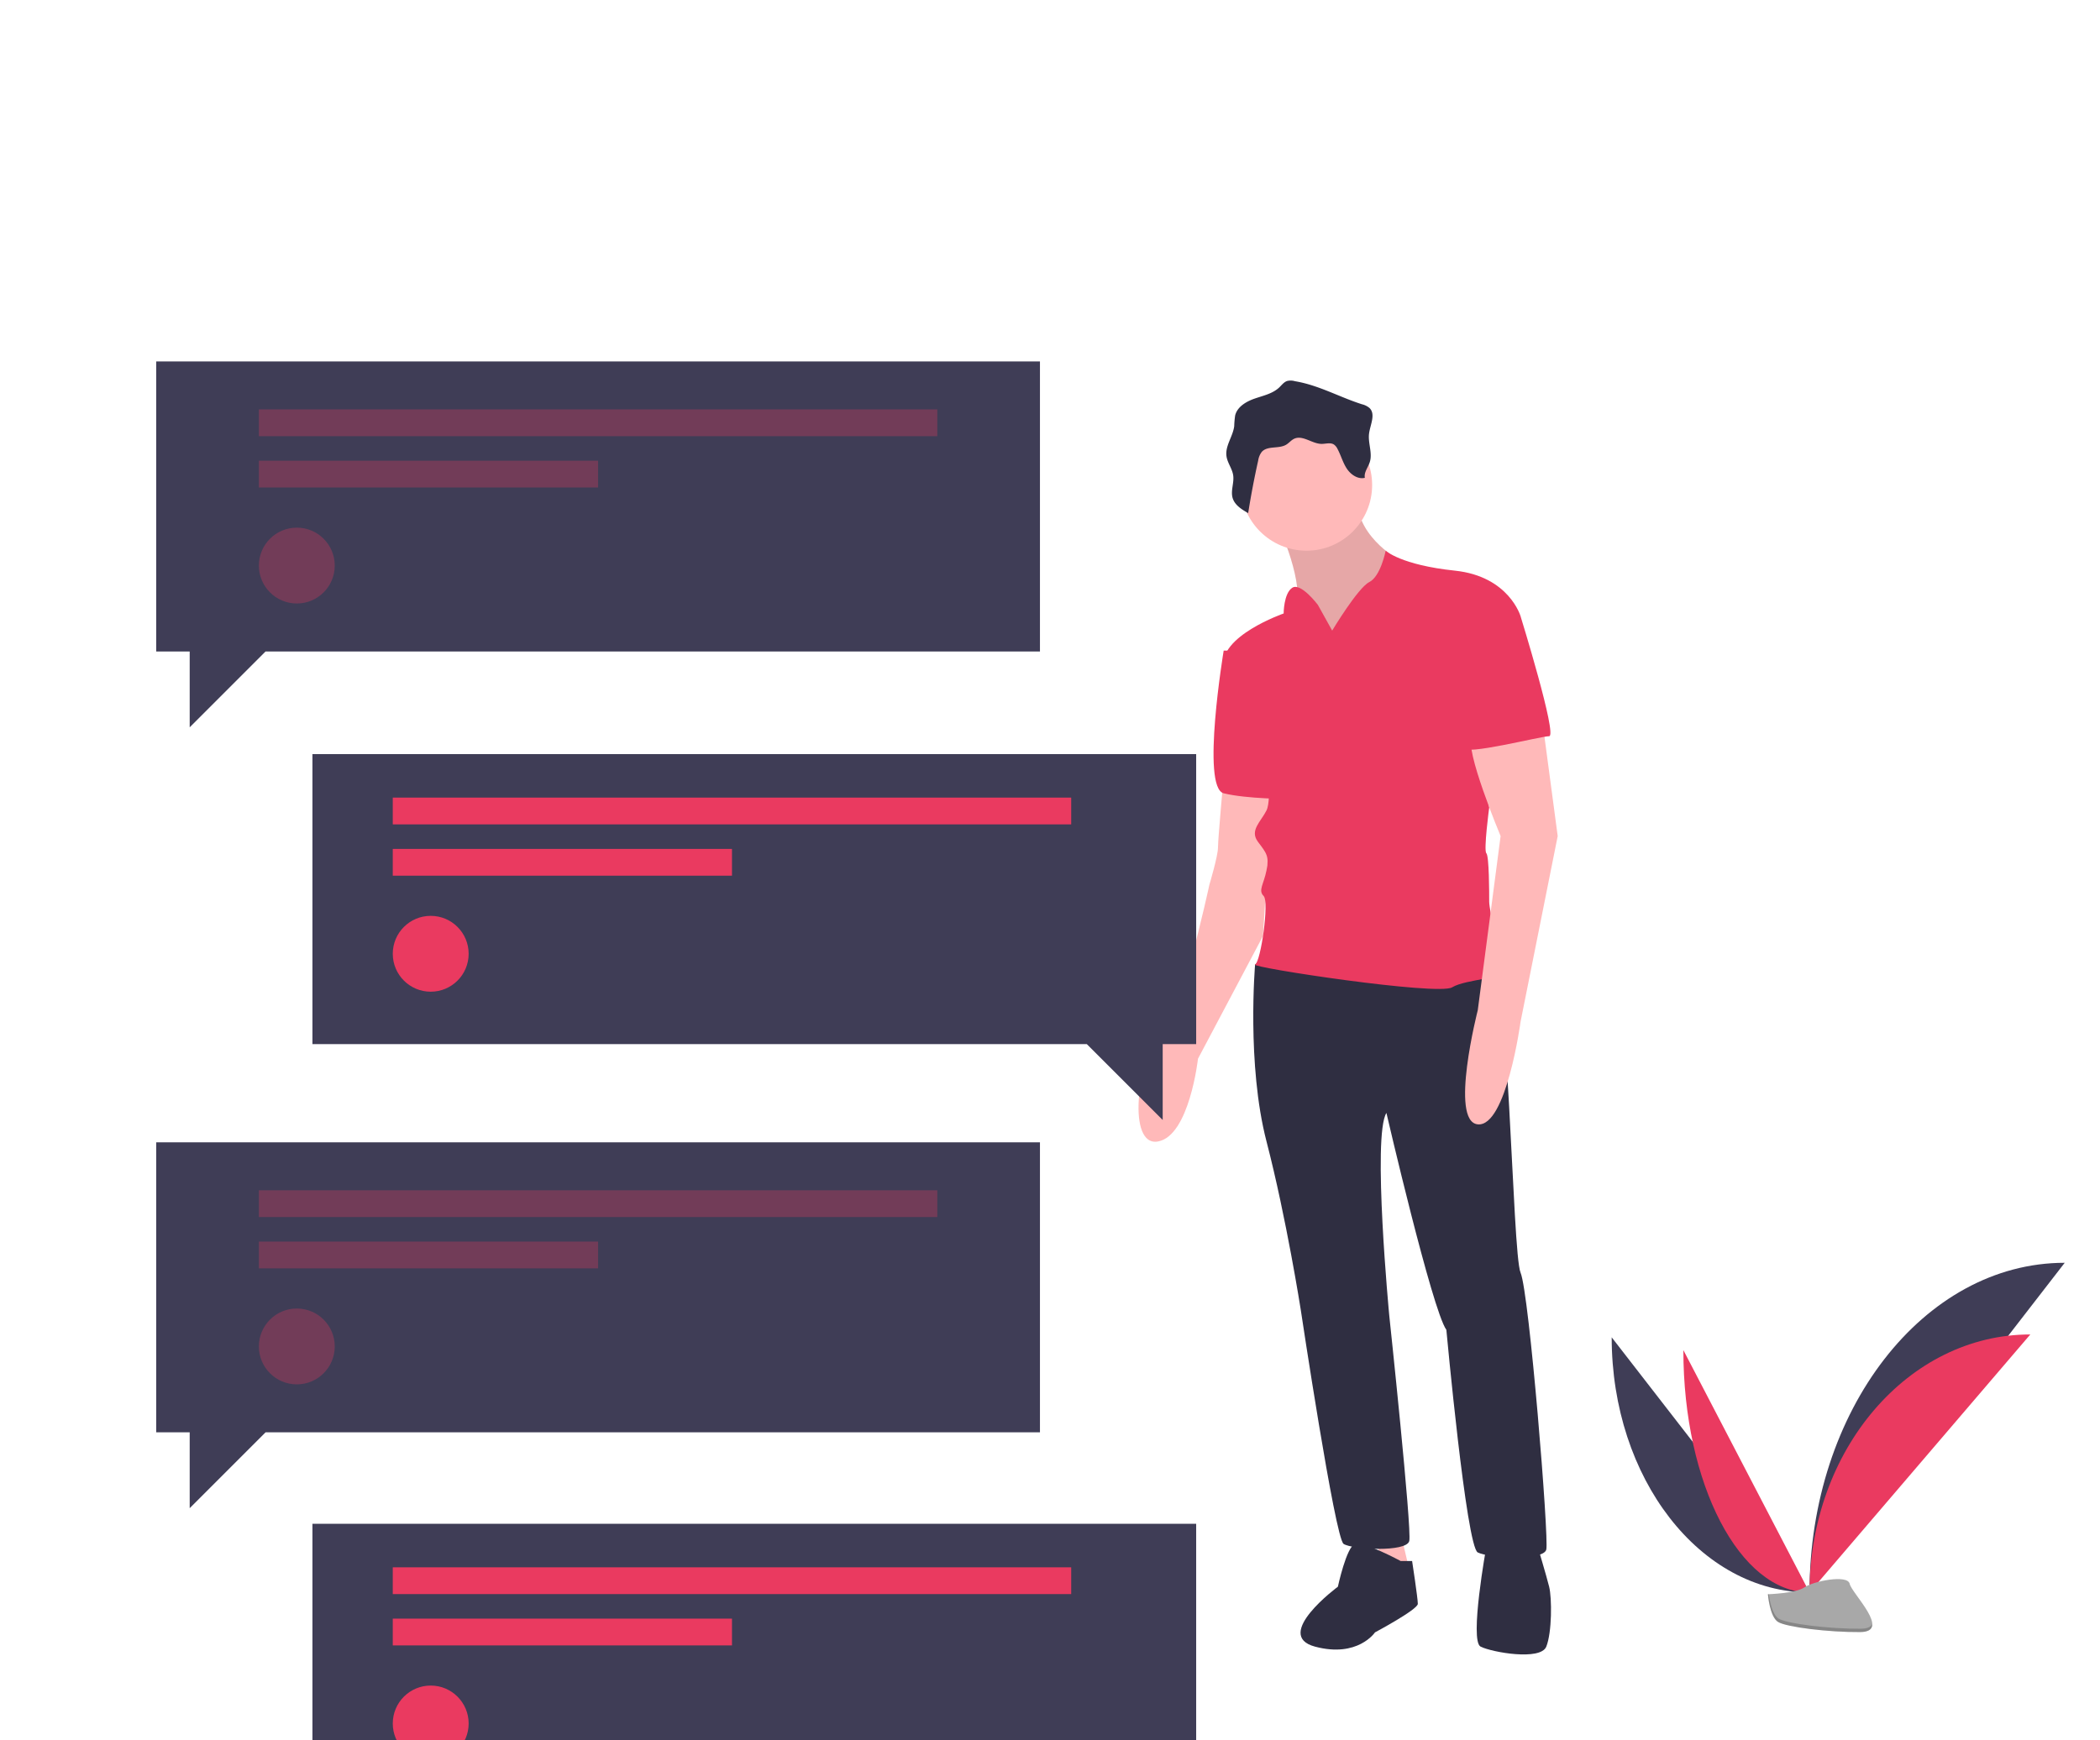
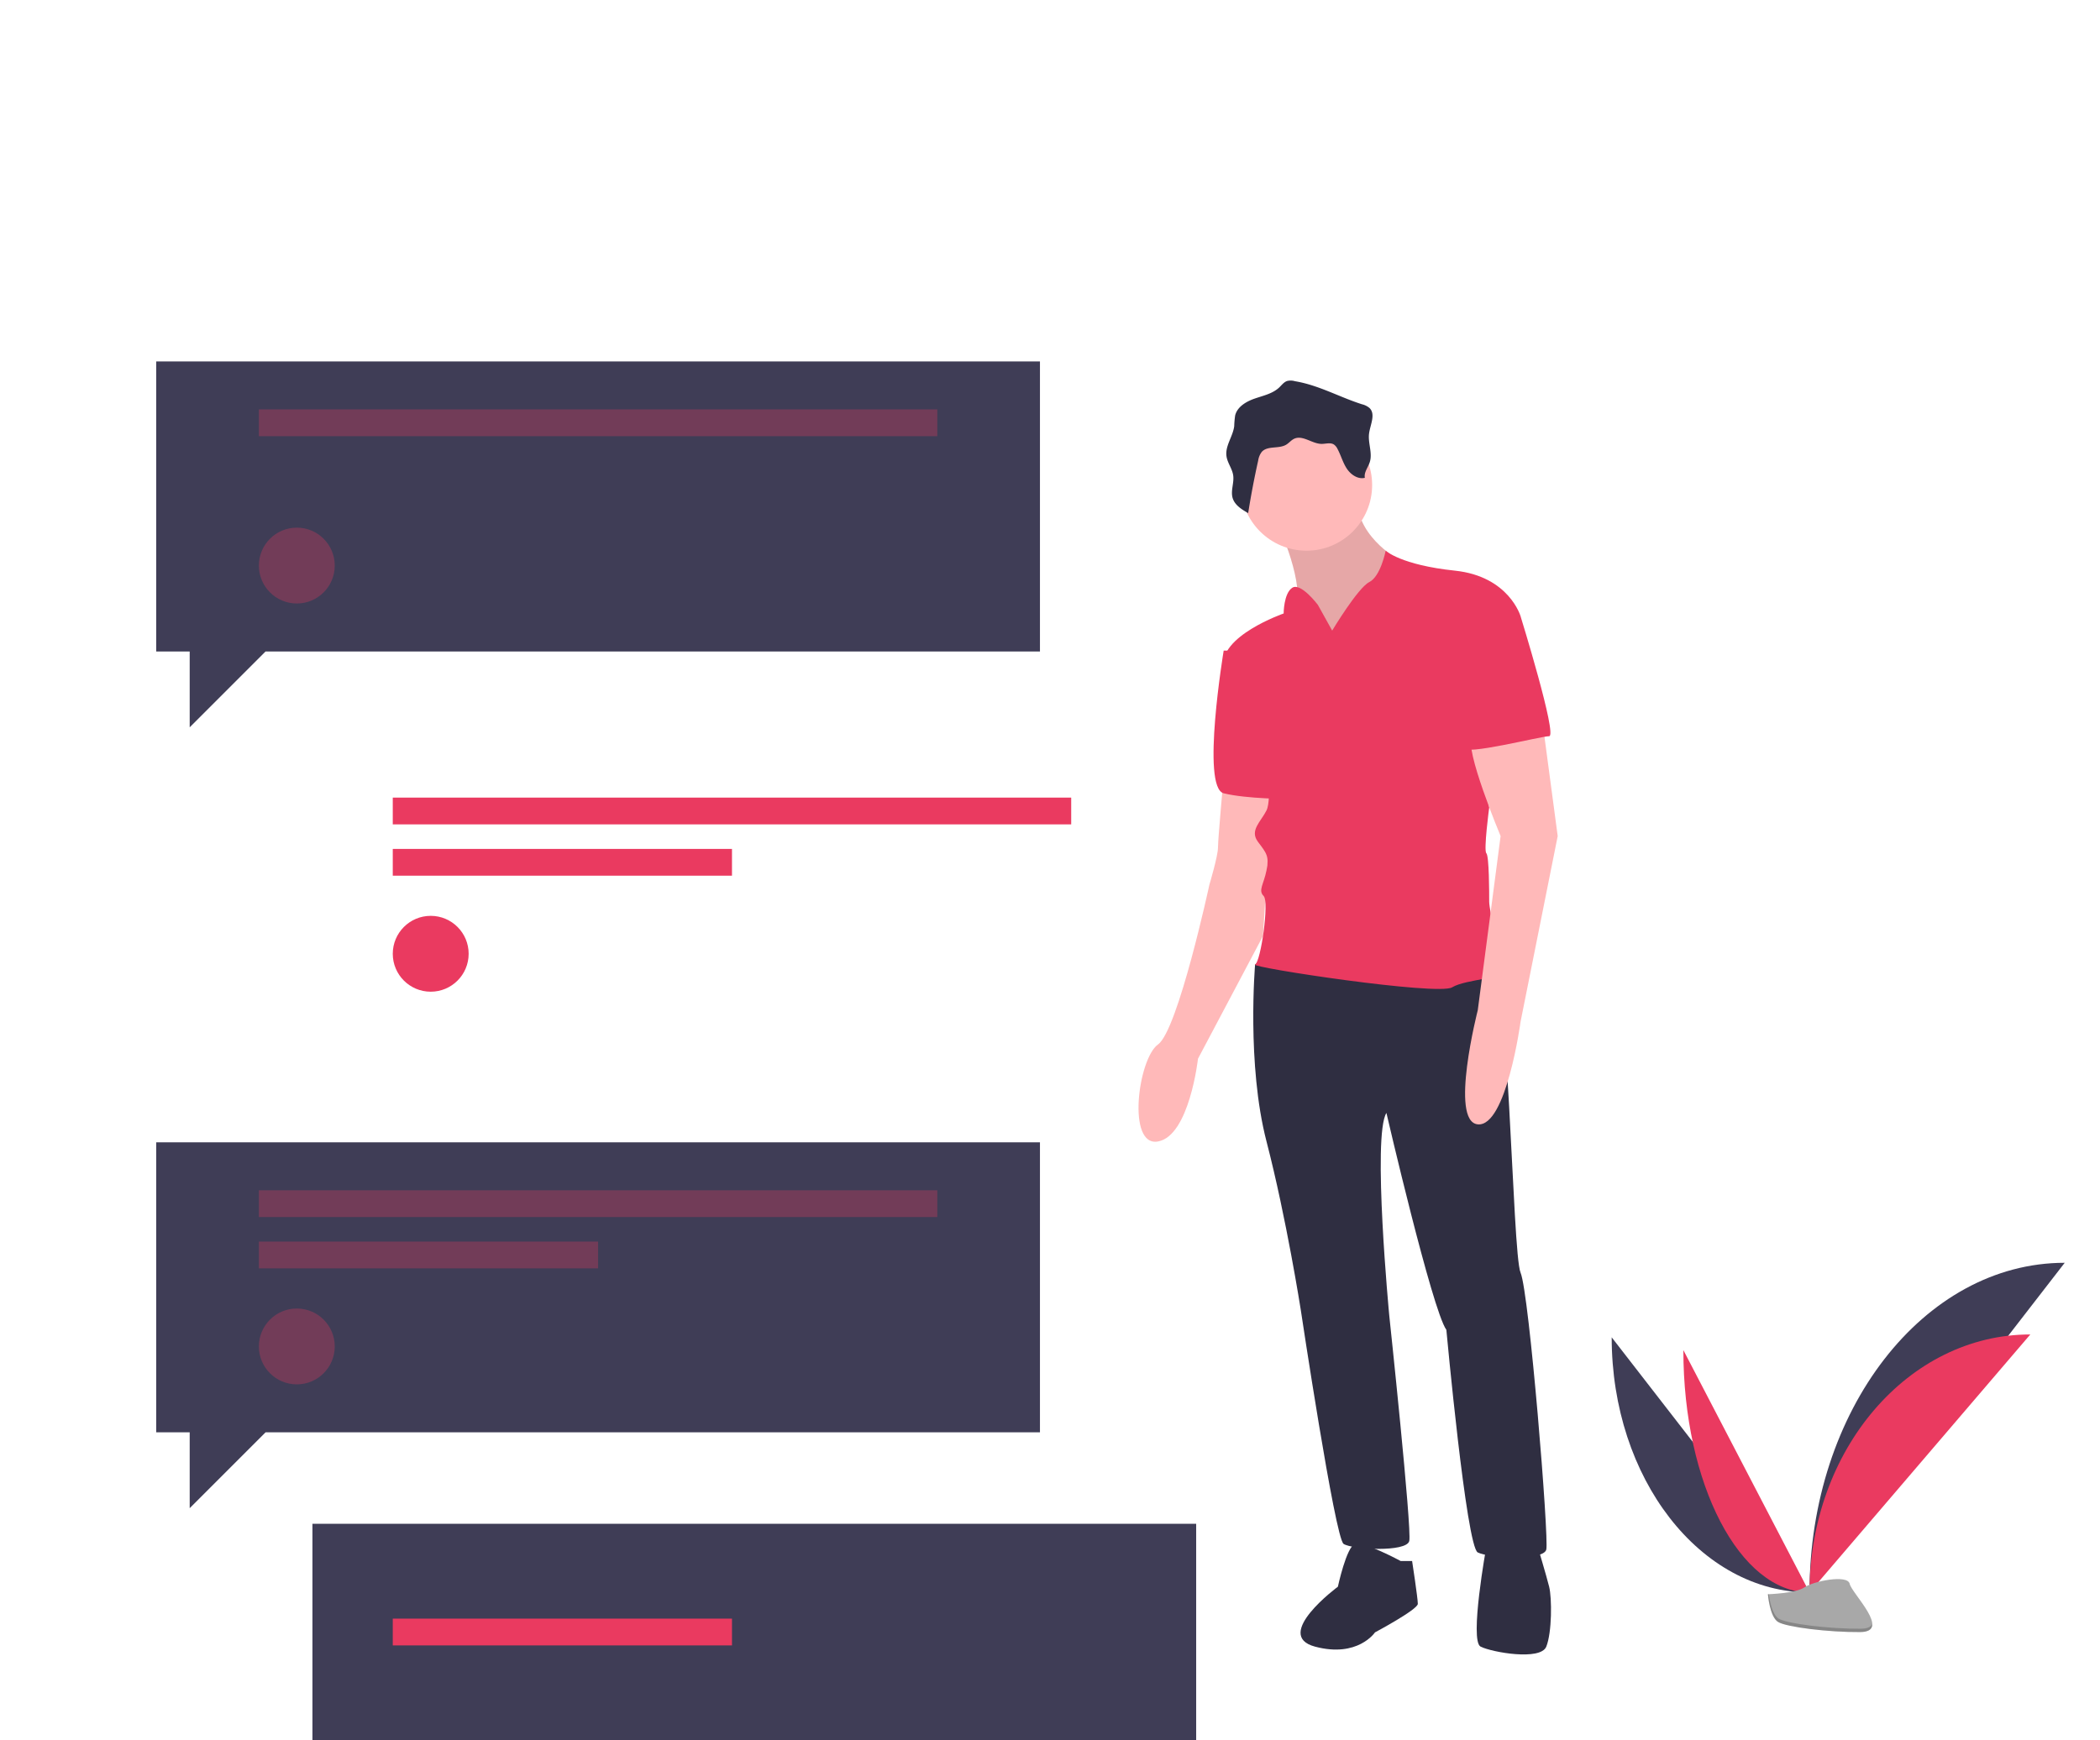
<svg xmlns="http://www.w3.org/2000/svg" id="edfeb08d-cf64-4dc3-bad9-eda805eddb33" data-name="Layer 1" width="941" height="780" viewBox="0 0 941 780">
  <style>
		[id^="plant-leaf-"] {
			animation: leaf 2s infinite ease-in-out;
		}

		#plant-leaf-2 {
			animation-delay: .5s;
		}

		#plant-leaf-3 {
			animation-delay: .75s;
		}

		#plant-leaf-4 {
			animation-delay: 1s;
		}

		@keyframes leaf {
			0%, 100% {
				transform-origin: 100% 100%;
				transform: translateX(-129.5px) translateY(-60px) rotate(0);
			}

			50% {
				transform: translateX(-129.5px) translateY(-60px) rotate(6deg);
			}
		}

		#bb1 {
			animation: chat1 12s infinite ease-in-out;
		}

		#bb2 {
			animation: chat2 12s infinite ease-in-out;
		}

		#bb3 {
			animation: chat3 12s infinite ease-in-out;
		}

		#bb4 {
			animation: chat4 12s infinite ease-in-out;
		}

		@keyframes chat1 {
			0%, 90% {
				transform: translateY(0);
				opacity: 1;
			}

			10%, 20% {
				transform: translateY(-150px);
				opacity: 0;
			}

			21% {
				transform: translateY(450px);
				opacity: 0;
			}

			30%, 40% {
				transform: translateY(350px);
				opacity: 1;
			}

			50%, 60% {
				transform: translateY(176px);
				opacity: 1;
			}

			70%, 80% {
				transform: translateY(176px);
				opacity: 1;
			}
		}

		@keyframes chat2 {
			0%, 90% {
				transform: translateY(0);
				opacity: 1;
			}

			10%, 20% {
				transform: translateY(-176px);
				opacity: 1;
			}

			30%, 40% {
				transform: translateY(-356px);
				opacity: 0;
			}

			41% {
				transform: translateY(274px);
				opacity: 0;
			}

			50%, 60% {
				transform: translateY(174px);
				opacity: 1;
			}

			70%, 80% {
				transform: translateY(174px);
				opacity: 1;
			}
		}

		@keyframes chat3 {
			0%, 90% {
				transform: translateY(0);
				opacity: 1;
			}

			10%, 20% {
				transform: translateY(-176px);
				opacity: 1;
			}

			30%, 40% {
				transform: translateY(-342px);
				opacity: 1;
			}

			50%, 60%  {
				transform: translateY(-528px);
				opacity: 0;
			}

			61% {
				transform: translateY(274px);
				opacity: 0;
			}

			70%, 80% {
				transform: translateY(174px);
				opacity: 0;
			}
		}

		@keyframes chat4 {
			0%, 100% {
				transform: translateY(-704px);
				opacity: 0;
			}
			1% {
				transform: translateY(0);
				opacity: 0;
			}

			10%, 20% {
				transform: translateY(-176px);
				opacity: 1;
			}

			30%, 40% {
				transform: translateY(-342px);
				opacity: 1;
			}

			50%, 60%  {
				transform: translateY(-528px);
				opacity: 1;
			}

			70%, 80% {
				transform: translateY(-528px);
				opacity: 1;
			}

			90% {
				transform: translateY(-704px);
				opacity: 0;
			}
		}
	</style>
  <path id="plant-leaf-1" d="M851.689,659.413c0,63.204,39.651,114.348,88.652,114.348" transform="translate(-129.5 -60)" fill="#3f3d56" />
  <path id="plant-leaf-2" d="M883.809,665.142c0,60.037,25.285,108.619,56.532,108.619" transform="translate(-129.5 -60)" fill="#EA3A60" />
  <path id="plant-leaf-3" d="M940.34,773.761c0-81.668,51.144-147.753,114.348-147.753" transform="translate(-129.5 -60)" fill="#3f3d56" />
  <path id="plant-leaf-4" d="M940.34,773.761c0-63.914,44.248-115.633,98.93-115.633" transform="translate(-129.5 -60)" fill="#EA3A60" />
  <path d="M921.69,774.567s12.572-.387,16.361-3.085,19.339-5.92,20.279-1.593,18.894,21.521,4.7,21.636-32.981-2.211-36.762-4.515S921.69,774.567,921.69,774.567Z" transform="translate(-129.5 -60)" fill="#a8a8a8" />
  <path d="M963.284,790.018c-14.194.115-32.981-2.211-36.762-4.515-2.88-1.754-4.028-8.049-4.412-10.953-.266.011-.42.016-.42.016s.796,10.14,4.578,12.443,22.568,4.629,36.762,4.515c4.097-.033,5.513-1.491,5.435-3.65C967.896,789.179,966.334,789.994,963.284,790.018Z" transform="translate(-129.5 -60)" opacity="0.2" />
  <path d="M702.135,295.316s12.792,26.864,7.675,39.656,19.188,26.864,19.188,26.864l31.981-17.909V320.9l-5.117-10.234s-20.468-11.513-17.909-29.422S702.135,295.316,702.135,295.316Z" transform="translate(-129.5 -60)" fill="#ffb9b9" />
  <path d="M702.135,295.316s12.792,26.864,7.675,39.656,19.188,26.864,19.188,26.864l31.981-17.909V320.9l-5.117-10.234s-20.468-11.513-17.909-29.422S702.135,295.316,702.135,295.316Z" transform="translate(-129.5 -60)" opacity="0.1" />
  <path d="M677.83,407.888s-2.558,28.143-2.558,31.981-3.838,16.63-3.838,16.63-14.072,65.241-23.026,71.637-14.072,46.052,0,43.494,17.909-37.098,17.909-37.098l29.125-54.997,4.135-66.53Z" transform="translate(-129.5 -60)" fill="#ffb9b9" />
  <path d="M688.064,351.602H677.83s-10.234,61.403,0,63.962S707.252,418.122,707.252,418.122Z" transform="translate(-129.5 -60)" fill="#EA3A60" />
-   <polygon points="616.129 686.885 621.246 711.19 631.48 703.515 626.363 681.768 616.129 685.605 616.129 686.885" fill="#ffb9b9" />
  <path d="M699.577,487.2l-7.675,5.117s-3.838,44.773,5.117,79.312S712.369,647.104,712.369,647.104s15.351,102.339,19.188,104.897,28.143,3.838,29.422-1.279-8.955-101.059-8.955-101.059-7.675-80.592-1.279-90.825c0,0,20.468,88.267,26.864,97.222,0,0,8.955,97.222,14.072,99.78s29.422,3.838,30.702-1.279-7.675-115.131-11.513-124.085S805.753,488.48,796.798,489.759,699.577,487.2,699.577,487.2Z" transform="translate(-129.5 -60)" fill="#2f2e41" />
  <circle cx="585.428" cy="217.407" r="29.422" fill="#ffb9b9" />
  <path d="M726.441,342.647l-6.396-11.513s-7.675-10.234-11.513-7.675-3.838,11.513-3.838,11.513-29.422,10.234-26.864,24.305,19.188,38.377,19.188,38.377,2.558,20.468,0,25.585-7.675,8.955-3.838,14.072,5.117,6.396,3.838,12.792-3.838,8.955-1.279,11.513-1.279,29.422-3.838,30.702,81.871,14.072,88.267,10.234,24.305-3.838,23.026-7.675-6.396-26.864-6.396-30.702,0-20.468-1.279-21.747,1.279-20.468,1.279-20.468l-6.396-53.728,20.468-31.981s-5.117-17.909-29.422-20.468-31.029-8.955-31.029-8.955-2.231,11.513-7.348,14.072S726.441,342.647,726.441,342.647Z" transform="translate(-129.5 -60)" fill="#EA3A60" />
  <path d="M819.825,377.187,827.5,434.752l-16.63,83.15s-6.396,47.332-19.188,46.052,0-51.169,0-51.169L801.915,434.752s-16.63-39.656-12.792-44.773S819.825,377.187,819.825,377.187Z" transform="translate(-129.5 -60)" fill="#ffb9b9" />
  <path d="M757.142,759.677s-16.63-8.955-20.468-7.675S728.999,771.19,728.999,771.19s-29.422,21.747-10.234,26.864,26.864-6.396,26.864-6.396,19.188-10.234,19.188-12.792-2.558-19.188-2.558-19.188Z" transform="translate(-129.5 -60)" fill="#2f2e41" />
  <path d="M795.519,753.281s-7.675,42.215-2.558,44.773,26.864,6.396,29.422,0,2.558-21.747,1.279-26.864-5.117-17.909-5.117-17.909Z" transform="translate(-129.5 -60)" fill="#2f2e41" />
  <path d="M709.796,230.869a6.826,6.826,0,0,0-3.525-.107c-1.468.479-2.432,1.836-3.552,2.9-2.934,2.785-7.125,3.657-10.949,4.976s-7.847,3.655-8.805,7.585a41.279,41.279,0,0,0-.417,4.773c-.57,4.637-4.106,8.812-3.474,13.441.413,3.024,2.569,5.589,3.012,8.609.493,3.367-1.208,6.871-.259,10.139.93,3.202,4.075,5.154,6.973,6.804q1.864-11.834,4.479-23.533a8.504,8.504,0,0,1,1.595-3.889c2.572-2.914,7.617-1.254,10.955-3.245,1.268-.756,2.209-2.004,3.541-2.641,3.856-1.843,8.028,2.24,12.301,2.279,1.886.017,3.955-.732,5.548.277a5.07,5.07,0,0,1,1.622,1.995c1.523,2.859,2.36,6.071,4.136,8.779s4.957,4.918,8.106,4.159c-.481-2.442,1.431-4.639,2.197-7.008,1.317-4.075-.836-8.498-.317-12.748.487-3.991,3.087-8.676.235-11.51a8.086,8.086,0,0,0-3.375-1.694C729.727,238.007,720.401,232.637,709.796,230.869Z" transform="translate(-129.5 -60)" fill="#2f2e41" />
  <path d="M798.078,331.134l12.792,5.117s16.63,53.728,12.792,53.728-38.377,8.955-38.377,5.117S787.844,331.134,798.078,331.134Z" transform="translate(-129.5 -60)" fill="#EA3A60" />
  <g id="bb1">
    <polygon points="466 162 70 162 70 292 85 292 85 326 119 292 466 292 466 162" fill="#3f3d56" />
    <rect x="116" y="183.5" width="304" height="12" fill="#EA3A60" opacity="0.3" />
-     <rect x="116" y="206.5" width="152" height="12" fill="#EA3A60" opacity="0.3" />
    <circle cx="133" cy="253.5" r="17" fill="#EA3A60" opacity="0.3" />
  </g>
  <g id="bb2">
-     <polygon points="140 338 536 338 536 468 521 468 521 502 487 468 140 468 140 338" fill="#3f3d56" />
    <rect x="176" y="357.5" width="304" height="12" fill="#EA3A60" />
    <rect x="176" y="380.5" width="152" height="12" fill="#EA3A60" />
    <circle cx="193" cy="427.5" r="17" fill="#EA3A60" />
  </g>
  <g id="bb3">
    <polygon points="466 512 70 512 70 642 85 642 85 676 119 642 466 642 466 512" fill="#3f3d56" />
    <rect x="116" y="533.5" width="304" height="12" fill="#EA3A60" opacity="0.3" />
    <rect x="116" y="556.5" width="152" height="12" fill="#EA3A60" opacity="0.3" />
    <circle cx="133" cy="603.5" r="17" fill="#EA3A60" opacity="0.3" />
  </g>
  <g id="bb4">
    <polygon points="140 338 536 338 536 468 521 468 521 502 487 468 140 468 140 338" fill="#3f3d56" transform="translate(0 345)" />
-     <rect x="176" y="357.5" width="304" height="12" fill="#EA3A60" transform="translate(0 345)" />
    <rect x="176" y="380.5" width="152" height="12" fill="#EA3A60" transform="translate(0 345)" />
-     <circle cx="193" cy="427.5" r="17" fill="#EA3A60" transform="translate(0 345)" />
  </g>
</svg>